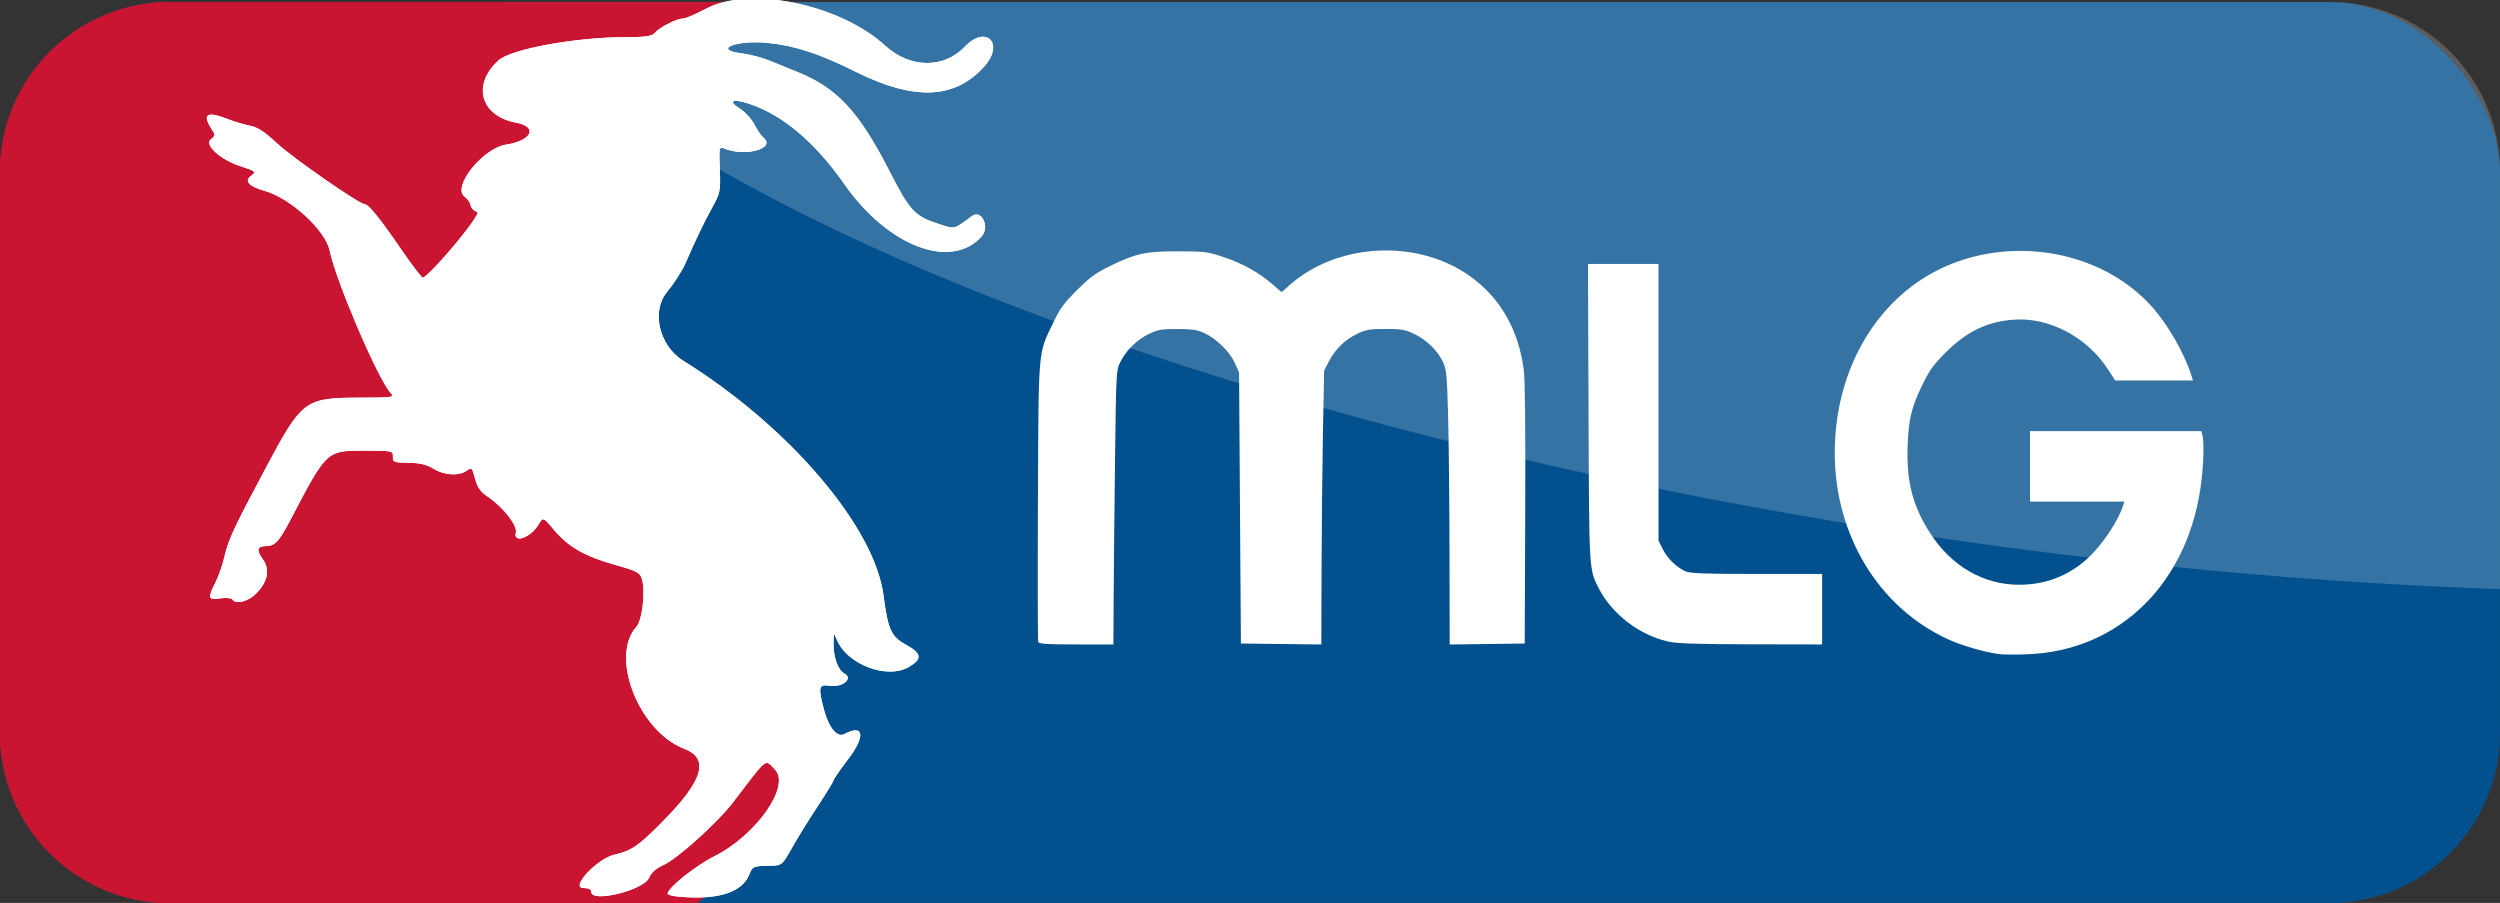
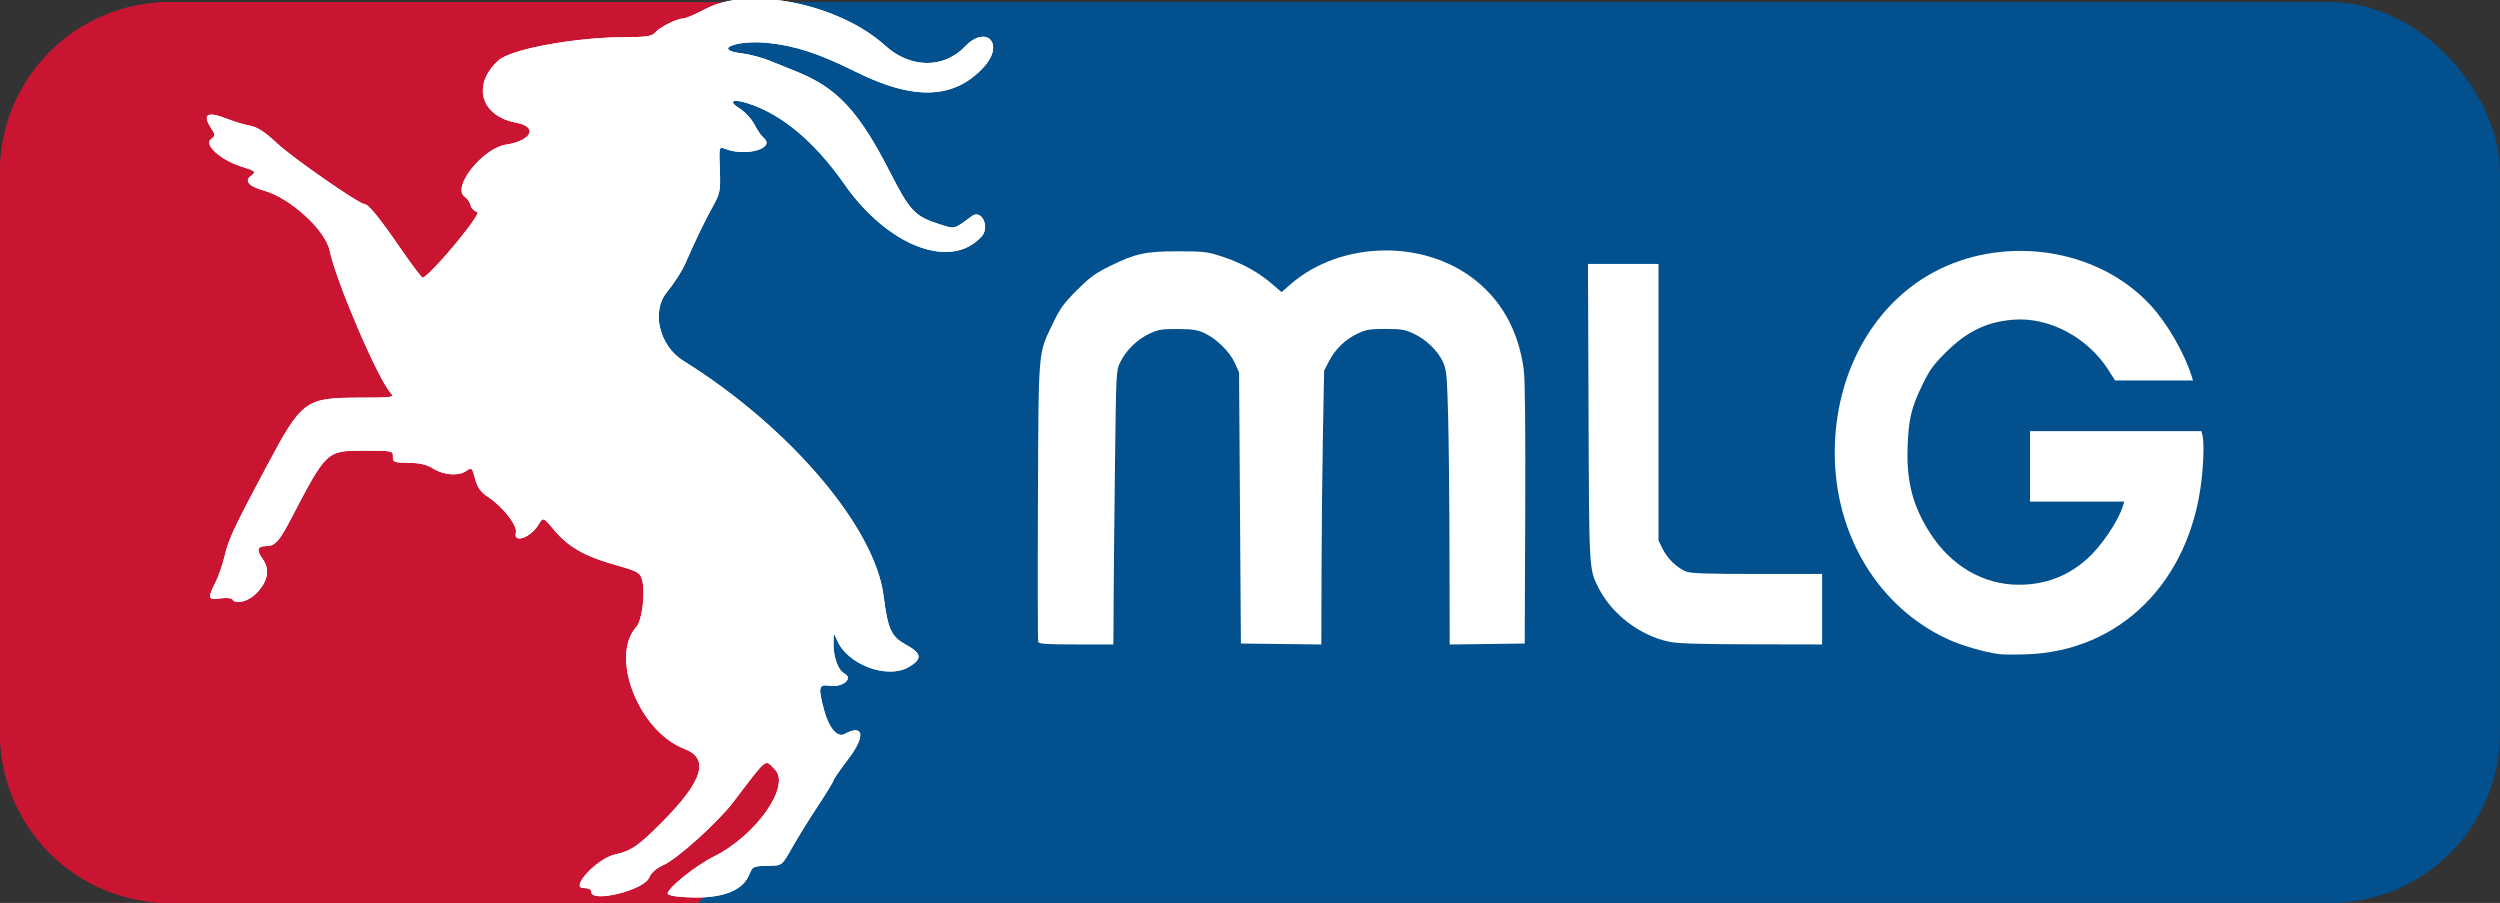
<svg xmlns="http://www.w3.org/2000/svg" width="31.045mm" height="11.213mm" version="1.1" viewBox="0 0 110 39.729">
  <rect x="0" y="0" width="110" height="39.729" fill="#333333" stroke="none" />
  <g transform="translate(-309.64 -169.42)">
    <rect x="309.64" y="169.51" width="110" height="39.643" ry="7.5" fill="#02508d" />
-     <path d="m317.14 169.51c-4.155 0-7.5 3.345-7.5 7.5v24.643c0 4.155 3.345 7.5 7.5 7.5h23.205l0.125-0.143 3.115-2.557 2.037-3.373-2.41-5.445-8.572-12.055 6.34-14.91h3.035l-0.826-1.16h-26.049z" fill="#ca1532" fill-rule="evenodd" />
+     <path d="m317.14 169.51c-4.155 0-7.5 3.345-7.5 7.5v24.643c0 4.155 3.345 7.5 7.5 7.5h23.205l0.125-0.143 3.115-2.557 2.037-3.373-2.41-5.445-8.572-12.055 6.34-14.91l-0.826-1.16h-26.049z" fill="#ca1532" fill-rule="evenodd" />
    <path d="m317.14 169.51c-4.155 0-7.5 3.345-7.5 7.5v24.643c0 4.155 3.345 7.5 7.5 7.5h23.205l0.125-0.143 3.115-2.557 2.037-3.373-2.41-5.445-8.572-12.055 6.34-14.91h3.035l-0.826-1.16h-26.049z" fill="#ca1532" fill-rule="evenodd" />
    <path d="m370.53 180.44c-1.512 0.019-3.016 0.528-4.128 1.507l-0.372 0.327-0.398-0.344c-0.611-0.527-1.314-0.919-2.147-1.197-0.719-0.24-0.821-0.253-1.991-0.256-1.448-3e-3 -1.872 0.088-3.023 0.651-0.627 0.307-0.872 0.486-1.442 1.054-0.58 0.578-0.742 0.8-1.047 1.436-0.678 1.415-0.643 1.006-0.673 7.864-0.015 3.343-9e-3 6.126 0.014 6.185 0.033 0.085 0.381 0.107 1.674 0.107h1.633l0.01-1.929c6e-3 -1.061 0.032-3.773 0.06-6.026 0.05-4.071 0.051-4.099 0.234-4.47 0.256-0.519 0.744-0.997 1.275-1.245 0.395-0.185 0.547-0.211 1.245-0.208 0.645 2e-3 0.867 0.036 1.174 0.176 0.528 0.242 1.12 0.821 1.343 1.315l0.188 0.415 0.04 5.966 0.04 5.966 1.77 0.021 1.77 0.021 9e-3 -3.243c5e-3 -1.784 0.032-4.496 0.061-6.027l0.053-2.784 0.216-0.413c0.282-0.539 0.71-0.952 1.252-1.209 0.381-0.181 0.541-0.208 1.233-0.208 0.694 0 0.853 0.027 1.245 0.211 0.549 0.257 1.061 0.755 1.286 1.249 0.151 0.331 0.174 0.572 0.222 2.319 0.03 1.072 0.058 3.784 0.062 6.027l8e-3 4.079 3.301-0.043 0.023-5.688c0.015-3.761-7e-3 -5.913-0.064-6.353-0.232-1.784-1.051-3.2-2.403-4.149-1.08-0.758-2.419-1.122-3.753-1.105zm28.064 0.019c-1.65-0.012-3.311 0.459-4.679 1.441-2.231 1.601-3.546 4.363-3.546 7.446 0 3.608 1.917 6.776 4.954 8.188 0.61 0.284 1.64 0.585 2.285 0.668 0.153 0.02 0.69 0.023 1.193 7e-3 4.128-0.13 7.21-3.207 7.71-7.697 0.094-0.845 0.109-1.669 0.035-1.945l-0.048-0.179h-3.769-3.769v1.551 1.551h2.074 2.074l-0.055 0.179c-0.213 0.689-0.953 1.782-1.591 2.35-0.845 0.753-1.834 1.128-2.984 1.129-1.56 2e-3 -2.982-0.822-3.91-2.267-0.769-1.197-1.049-2.271-0.993-3.817 0.044-1.222 0.164-1.719 0.666-2.745 0.304-0.623 0.483-0.868 1.014-1.395 0.927-0.92 1.788-1.339 2.951-1.437 1.578-0.133 3.281 0.764 4.207 2.216l0.292 0.457h1.713 1.713l-0.056-0.179c-0.321-1.032-1.08-2.344-1.818-3.141-1.438-1.553-3.542-2.367-5.663-2.382zm-19.083 0.571 0.025 6.523c0.026 6.984 0.021 6.901 0.429 7.714 0.583 1.163 1.81 2.106 3.103 2.387 0.372 0.081 1.301 0.11 3.623 0.115l3.122 6e-3v-1.551-1.551h-2.866c-2.252 0-2.922-0.023-3.128-0.109-0.397-0.166-0.815-0.571-1.02-0.988l-0.184-0.374v-6.085-6.085h-1.551-1.551z" fill="#fff" />
-     <path d="m331.78 169.51a70.714 21.25 8.13 0 0 64.146 23.715 70.714 21.25 8.13 0 0 23.719 2.115v-18.33c0-4.155-3.345-7.5-7.5-7.5h-80.365z" fill="#fff" opacity=".2" />
-     <path d="m317.14 169.51c-4.155 0-7.5 3.345-7.5 7.5v24.643c0 4.155 3.345 7.5 7.5 7.5h23.205l0.125-0.143 3.115-2.557 2.037-3.373-2.41-5.445-8.572-12.055 6.34-14.91h3.035l-0.826-1.16h-26.049z" fill="#ca1532" fill-rule="evenodd" />
    <g transform="matrix(.173 0 0 .175 253.31 125.02)" fill="#fff">
      <g transform="translate(328.2,206.37)" fill="#fff">
        <path d="m170.06 272.79c-1.57-0.14-2.85-0.48-2.85-0.74 0-1.43 7.04-7.01 11.78-9.36 10.79-5.33 19.61-17.78 15.5-21.88-2.64-2.63-1.61-3.43-10.61 8.22-3.95 5.12-14.19 14.23-17.79 15.83-1.8 0.8-3.08 1.92-3.59 3.16-1.31 3.13-14.7 6.4-14.7 3.59 0-0.67-0.66-1-2-1-3.52 0 3.51-7.43 7.92-8.39 4.19-0.9 6.14-2.23 12.15-8.24 10.39-10.39 12.06-15.9 5.58-18.37-11.58-4.4-19.03-23.19-12.17-30.7 1.47-1.61 2.32-8.78 1.41-11.87-0.51-1.75-1.12-2.08-6.89-3.69-7.73-2.16-11.88-4.52-15.5-8.79-2.75-3.26-2.75-3.26-3.95-1.3-2.01 3.3-6.49 4.83-5.74 1.96 0.46-1.72-3.27-6.43-7.06-8.93-1.92-1.27-2.73-2.39-3.32-4.61-0.75-2.77-0.87-2.88-2.15-1.98-1.99 1.38-5.74 1.15-8.43-0.51-1.69-1.04-3.46-1.46-6.36-1.49-3.716-0.05-4.007-0.16-3.958-1.55 0.052-1.47-0.101-1.5-7.404-1.5-9.487 0-9.414-0.07-18.617 17.33-2.912 5.5-3.998 6.66-6.243 6.66-2.223 0-2.499 1.06-0.854 3.27 1.9 2.56 1.358 5.56-1.545 8.54-2.081 2.14-5.314 2.97-6.174 1.58-0.205-0.33-1.578-0.44-3.051-0.24-3.144 0.42-3.281-0.03-1.24-4.01 0.79-1.54 1.841-4.53 2.336-6.65 0.981-4.18 2.347-7.07 10.472-22.15 9.21-17.09 9.927-17.62 23.838-17.65 8.555-0.01 8.921-0.07 7.894-1.2-3.272-3.6-13.937-28.23-15.484-35.76-1.058-5.15-10.024-13.262-16.684-15.093-3.741-1.029-5.057-2.388-3.484-3.599 1.569-1.207 1.555-1.221-2.716-2.609-4.968-1.616-9.073-5.356-7.348-6.695 1.188-0.922 1.198-1.084 0.168-2.65-2.446-3.717-1.163-4.498 4.064-2.472 1.762 0.683 4.361 1.451 5.775 1.708 1.858 0.337 3.769 1.575 6.884 4.461 3.88 3.595 20.849 15.248 22.204 15.248 0.981 0 3.876 3.521 9.188 11.181 2.869 4.14 5.409 7.43 5.639 7.33 2.41-1.06 15.12-16.23 13.86-16.54-0.8-0.2-1.56-0.947-1.7-1.66s-0.82-1.692-1.51-2.174c-3.37-2.35 4.58-12.219 10.56-13.112 6.5-0.971 8.14-4.477 2.57-5.495-9.09-1.662-11.38-9.52-4.55-15.667 3.15-2.841 19.51-5.819 32.08-5.838 5.33-8e-3 6.96-0.233 7.65-1.059 1.13-1.365 5.58-3.616 7.15-3.616 0.67 0 3.31-1.111 5.88-2.468 11.04-5.845 34-1.182 45.59 9.261 6.36 5.728 14.89 5.838 20.27 0.261 5.41-5.609 10.17-0.789 4.93 4.991-7.48 8.238-17.81 8.659-32.67 1.328-9.26-4.571-15.59-6.614-22.55-7.275-7.96-0.758-14.04 1.751-6.41 2.647 1.94 0.229 5.11 1.054 7.04 1.833 1.94 0.78 5.03 2.02 6.89 2.756 10.31 4.098 15.82 9.962 23.73 25.26 5.12 9.897 6.32 11.137 12.76 13.157 3.82 1.2 3.41 1.31 8.08-2.1 2.45-1.782 4.63 2.74 2.47 5.12-7.76 8.55-23.82 2.52-34.89-13.119-7.53-10.635-15.8-17.515-24.38-20.285-4.04-1.303-5.33-0.642-2.33 1.201 1.39 0.857 3.1 2.672 3.8 4.034s1.74 2.868 2.32 3.347c3.2 2.645-4.36 4.84-9.7 2.817-1.63-0.619-1.63-0.619-1.41 5.133 0.21 5.387 0.1 5.985-1.83 9.418-2.09 3.724-4.33 8.324-6.97 14.314-0.8 1.82-2.91 5.05-4.68 7.18-4.01 4.82-1.9 13.48 4.18 17.22 26.95 16.56 48.7 41.78 50.94 59.04 1.1 8.48 1.95 10.32 5.68 12.34 4.1 2.21 4.26 3.63 0.65 5.67-5.44 3.06-15.46-0.65-18.12-6.72-0.9-2.08-0.9-2.08-0.93 0.65-0.04 3.58 1.13 6.79 2.78 7.67 2.3 1.23-0.39 3.49-3.64 3.06-2.95-0.4-3.11 0.23-1.54 6.11 1.18 4.41 3.35 6.99 5.1 6.06 5.02-2.67 5.53 0.44 1.03 6.28-2.07 2.69-3.76 5.11-3.76 5.38s-1.73 3.08-3.84 6.24c-2.12 3.16-5.06 7.85-6.54 10.43-2.68 4.68-2.68 4.69-5.68 4.75-4.44 0.1-4.45 0.1-5.35 2.26-1.87 4.51-8.03 6.4-17.9 5.52z" />
        <path d="m170.06 272.79c-1.57-0.14-2.85-0.48-2.85-0.74 0-1.43 7.04-7.01 11.78-9.36 10.79-5.33 19.61-17.78 15.5-21.88-2.64-2.63-1.61-3.43-10.61 8.22-3.95 5.12-14.19 14.23-17.79 15.83-1.8 0.8-3.08 1.92-3.59 3.16-1.31 3.13-14.7 6.4-14.7 3.59 0-0.67-0.66-1-2-1-3.52 0 3.51-7.43 7.92-8.39 4.19-0.9 6.14-2.23 12.15-8.24 10.39-10.39 12.06-15.9 5.58-18.37-11.58-4.4-19.03-23.19-12.17-30.7 1.47-1.61 2.32-8.78 1.41-11.87-0.51-1.75-1.12-2.08-6.89-3.69-7.73-2.16-11.88-4.52-15.5-8.79-2.75-3.26-2.75-3.26-3.95-1.3-2.01 3.3-6.49 4.83-5.74 1.96 0.46-1.72-3.27-6.43-7.06-8.93-1.92-1.27-2.73-2.39-3.32-4.61-0.75-2.77-0.87-2.88-2.15-1.98-1.99 1.38-5.74 1.15-8.43-0.51-1.69-1.04-3.46-1.46-6.36-1.49-3.716-0.05-4.007-0.16-3.958-1.55 0.052-1.47-0.101-1.5-7.404-1.5-9.487 0-9.414-0.07-18.617 17.33-2.912 5.5-3.998 6.66-6.243 6.66-2.223 0-2.499 1.06-0.854 3.27 1.9 2.56 1.358 5.56-1.545 8.54-2.081 2.14-5.314 2.97-6.174 1.58-0.205-0.33-1.578-0.44-3.051-0.24-3.144 0.42-3.281-0.03-1.24-4.01 0.79-1.54 1.841-4.53 2.336-6.65 0.981-4.18 2.347-7.07 10.472-22.15 9.21-17.09 9.927-17.62 23.838-17.65 8.555-0.01 8.921-0.07 7.894-1.2-3.272-3.6-13.937-28.23-15.484-35.76-1.058-5.15-10.024-13.262-16.684-15.093-3.741-1.029-5.057-2.388-3.484-3.599 1.569-1.207 1.555-1.221-2.716-2.609-4.968-1.616-9.073-5.356-7.347-6.695 1.187-0.922 1.197-1.084 0.167-2.65-2.446-3.717-1.163-4.498 4.064-2.472 1.762 0.683 4.361 1.451 5.775 1.708 1.858 0.337 3.769 1.575 6.884 4.461 3.88 3.595 20.849 15.248 22.204 15.248 0.981 0 3.876 3.521 9.188 11.181 2.869 4.14 5.409 7.43 5.639 7.33 2.41-1.06 15.12-16.23 13.86-16.54-0.8-0.2-1.56-0.947-1.7-1.66s-0.82-1.692-1.51-2.174c-3.37-2.35 4.58-12.219 10.56-13.112 6.5-0.971 8.14-4.477 2.57-5.495-9.09-1.662-11.38-9.52-4.55-15.667 3.15-2.841 19.51-5.819 32.08-5.838 5.33-8e-3 6.96-0.233 7.65-1.059 1.13-1.365 5.58-3.616 7.15-3.616 0.67 0 3.31-1.111 5.88-2.468 11.04-5.845 34-1.182 45.59 9.261 6.36 5.728 14.89 5.838 20.27 0.261 5.41-5.609 10.17-0.789 4.93 4.991-7.48 8.238-17.81 8.659-32.67 1.328-9.26-4.571-15.59-6.614-22.55-7.275-7.96-0.758-14.04 1.751-6.41 2.647 1.94 0.229 5.11 1.054 7.04 1.833 1.94 0.78 5.03 2.02 6.89 2.756 10.31 4.098 15.82 9.962 23.73 25.26 5.12 9.897 6.32 11.137 12.76 13.157 3.82 1.2 3.41 1.31 8.08-2.1 2.45-1.782 4.63 2.74 2.47 5.12-7.76 8.55-23.82 2.52-34.89-13.119-7.53-10.635-15.8-17.515-24.38-20.285-4.04-1.303-5.33-0.642-2.33 1.201 1.39 0.857 3.1 2.672 3.8 4.034s1.74 2.868 2.32 3.347c3.2 2.645-4.36 4.84-9.7 2.817-1.63-0.619-1.63-0.619-1.41 5.133 0.21 5.387 0.1 5.985-1.83 9.418-2.09 3.724-4.33 8.324-6.97 14.314-0.8 1.82-2.91 5.05-4.68 7.18-4.01 4.82-1.9 13.48 4.18 17.22 26.95 16.56 48.7 41.78 50.94 59.04 1.1 8.48 1.95 10.32 5.68 12.34 4.1 2.21 4.26 3.63 0.65 5.67-5.44 3.06-15.46-0.65-18.12-6.72-0.9-2.08-0.9-2.08-0.93 0.65-0.03 3.58 1.13 6.79 2.78 7.67 2.3 1.23-0.39 3.49-3.64 3.06-2.95-0.4-3.11 0.23-1.54 6.11 1.18 4.41 3.35 6.99 5.1 6.06 5.02-2.67 5.53 0.44 1.03 6.28-2.07 2.69-3.76 5.11-3.76 5.38s-1.73 3.08-3.84 6.24c-2.12 3.16-5.06 7.85-6.54 10.43-2.68 4.68-2.68 4.69-5.68 4.75-4.44 0.1-4.45 0.1-5.35 2.26-1.87 4.51-8.03 6.4-17.9 5.52zm11.54-2.7c2.3-1.25 3.69-2.57 4.49-4.26 1.34-2.82 2.88-3.5 6.52-2.89 2.59 0.44 2.59 0.44 5.08-4.11 1.37-2.5 3.68-6.32 5.13-8.48 1.59-2.35 2.51-4.42 2.32-5.16-0.19-0.7 0.12-1.49 0.7-1.81 0.57-0.32 0.88-0.99 0.7-1.5-0.19-0.55 0.53-1.39 1.76-2.06 2.04-1.12 2.04-1.14 0.4-1.2-1.51-0.05-1.45-0.14 0.67-1.05 2.25-0.96 4.64-3.29 4.67-4.55 0.01-0.33-0.53-0.11-1.21 0.5-2.82 2.55-6.59-1.66-8.72-9.73-1.5-5.71-1.86-8.96-0.6-5.51 0.87 2.39 1.71 1 1.82-2.98 0.06-2.34 0.06-2.34 1.35 0.5 0.71 1.55 1.74 2.83 2.29 2.83 1.44 0 1.88-1.06 0.79-1.95-1.13-0.94-2.62-8.95-2.02-10.84 0.24-0.74-0.03-2.29-0.6-3.44-3.39-6.91-3.94-8.59-3.56-10.93 0.23-1.38 0.08-2.79-0.35-3.31-1.02-1.22-0.15-1.91 1.11-0.87 0.63 0.53 1.03 2 1.04 3.93 0.01 1.7 0.48 3.83 1.03 4.75 1.11 1.82 1.09-0.58-0.03-4.67-0.46-1.66-0.46-1.66 1.27 0.21 1.91 2.07 2.12 3.62 0.92 6.91-0.59 1.64-0.61 2.41-0.05 2.96 0.55 0.56 1.11-0.42 2.15-3.75 1.14-3.69 1.23-4.64 0.51-5.25-2.38-2.01-7.63-10.82-6.89-11.56 0.19-0.2 0.89 0.63 1.55 1.83 0.65 1.2 1.97 3.12 2.93 4.25 0.95 1.14 2.05 2.66 2.45 3.38 0.63 1.17 0.77 1.03 1.21-1.31 0.42-2.23 0.17-3.25-1.63-6.65-2.48-4.67-2.66-5.71-0.66-3.95 4.57 4.04 5.38 10.71 2.54 20.92-1.06 3.79-1.19 5.28-0.65 7.28 0.65 2.37 3.37 5.78 3.37 4.2 0-0.4-0.34-0.94-0.76-1.19-0.97-0.6-0.4-10.79 0.71-12.86 1.27-2.37 2.15-0.94 1.04 1.7-3.95 9.43 2.67 19.46 10.3 15.59 3.4-1.73 3.4-1.7-0.08-3.24-4.2-1.85-4.39-2.17-6.44-10.47-0.49-2-0.49-2-1.3 0.27-1.12 3.18-1 5.39 0.47 8.25 1.4 2.75 0.96 3.23-1 1.07-1.94-2.13-1.81-9.76 0.22-12.49 1.38-1.86 1.43-2.2 0.59-4.57-3.61-10.19-15.69-28.83-14.69-22.66 0.22 1.37 0.07 2.49-0.37 2.76-0.45 0.28-0.74-0.07-0.74-0.89 0-3.45-4.65-11.26-4.72-7.93-0.02 1.21-0.36 0.91-1.6-1.46-2.64-5.05-4.35-6.14-3.98-2.55 0.32 3.13 0.17 2.95-2.26-2.95-1.74-4.24-2.7-4.39-2.59-0.42 0.06 2.22-0.2 3.55-0.74 3.74-0.59 0.2-0.72-0.28-0.44-1.67 0.6-2.95-2.04-8.41-5.31-10.99-2.12-1.67-2.59-1.85-2.14-0.82 1.09 2.52 1.19 6.03 0.18 6.86-0.8 0.67-0.95 0.34-0.95-2.04 0.01-4.82-1.7-7.5-6.89-10.81-5.37-3.43-6.07-4.35-8.61-11.28-1.61-4.41-2-4.99-2.75-4.1-0.47 0.57-1.28 1.04-1.79 1.04-0.5 0-0.91 0.07-0.91 0.17 0.1 1.97 2.3 7.73 3.41 8.91 1.73 1.82 1.34 2.9-0.41 1.15-1.43-1.42-2.6-0.2-3.69 3.83-0.37 1.35-1.11 2.82-1.66 3.27-1.34 1.1-1.26 0.31 0.26-2.96 2.38-5.09 2.46-6.64 0.26-5.27-1.86 1.16-1.86 1.16 0.04-0.66 1.31-1.26 1.76-2.18 1.43-2.97-0.26-0.63-0.62-1.66-0.8-2.3-0.19-0.65-0.83-1.18-1.43-1.19-0.92-0.02-0.88-0.19 0.22-1.02 1.12-0.84 1.2-1.2 0.5-2.31-0.93-1.48-0.64-1.63 1.2-0.64 1.47 0.78 7.33-3.18 9.98-6.75 1.53-2.06 1.53-2.06-0.55-1.61-2.84 0.63-2.6 0.17 0.8-1.58 2.23-1.14 5.55-5.4 4.22-5.4-0.08 0-1.75 0.77-3.69 1.7-1.95 0.94-4 1.61-4.56 1.5s1.07-1.22 3.62-2.48c4.76-2.34 5.46-3.13 9.9-11.284 4.3-7.882 1.48-17.082-7.03-22.887-1.36-0.934-1.44-1.138-0.45-1.167 1.84-0.053 4.57 1.586 7.16 4.299 4.11 4.289 16.9 7.992 13.24 3.83-0.57-0.641-1.53-2.154-2.15-3.361-1.38-2.711-4.68-4.797-7.6-4.8-2.66-3e-3 -6.58-1.907-8.79-4.27-2.03-2.16-1.27-2.249 6.04-0.715 3.69 0.772 4.97 0.826 5.34 0.227 0.9-1.454-0.13-2.443-3.28-3.15-3.13-0.702-3.13-0.702 0.38-0.495 1.93 0.114 3.51-0.064 3.51-0.395 0-0.887-4.3-2.524-6.83-2.6-2.03-0.062-2.07-0.104-0.53-0.54 4.16-1.177 9.73 1.107 9.07 3.722-0.45 1.79 0.18 4.881 1 4.881 0.31 0 0.67-1.274 0.8-2.832 0.24-2.832 0.24-2.832 0.8 0.029 0.77 3.954 4.39 6.186 4.39 2.709 0-2.552 0.48-2.211 1.71 1.211 0.58 1.625 0.94 2.066 0.99 1.216 0.07-1.33 0.08-1.33 0.6-5e-3 0.47 1.212 0.61 1.139 1.64-0.833 0.62-1.189 1.41-2.161 1.77-2.161 0.97 0 0.81 0.576-0.73 2.729-1.63 2.286-1.22 2.447 1.45 0.558 2.21-1.566 2.64-0.791 0.59 1.057-1.34 1.208-1.31 1.255 3.18 5.367 2.49 2.282 6.49 6.79 8.88 10.019 12.65 17.081 28.07 23.841 33.71 14.791 1.12-1.8-0.01-2.15-1.98-0.61-6.4 5.02-15.65-0.7-22.34-13.821-8.59-16.834-20.48-26.293-35.03-27.871-1.91-0.206-4.14-0.789-4.95-1.295-1.6-0.99-7.71-1.169-9.9-0.29-0.73 0.296-1.64 0.307-2.01 0.025-0.36-0.282-1.27-0.645-2-0.808-0.81-0.177 0.33-0.66 2.84-1.205 3.24-0.705 4.18-1.178 4.18-2.108 0-1.517 0.5-1.503 3.12 0.087 1.16 0.706 2.29 1.104 2.51 0.887 0.99-0.986 0.21-2.188-1.78-2.761-2.17-0.626-2.17-0.626 0.19-0.686 1.3-0.033 3.06 0.43 3.92 1.029 1.49 1.042 1.54 1.03 1.12-0.277-0.24-0.751-0.15-1.539 0.2-1.751 0.77-0.477 1.58 1.441 1.05 2.499-0.21 0.425 0.09 0.191 0.67-0.521 0.58-0.711 1.05-1.536 1.05-1.833 0-1.304 1.34-0.385 1.4 0.961 0.07 1.438 0.09 1.432 0.61-0.167 0.29-0.916 0.57-1.216 0.61-0.666 0.07 0.888 0.15 0.888 0.73 0 0.52-0.801 0.65-0.687 0.65 0.573 0.01 1.574 0.01 1.574 1.33 0 1.32-1.573 1.32-1.573 1.38 0.093 0.07 1.666 0.07 1.666 0.8 0.167 0.89-1.851 1.87-1.927 2.33-0.183 0.33 1.276 0.38 1.271 1.59-0.167 1.24-1.483 1.24-1.483 1.34 0.85 0.06 1.439 0.22 1.822 0.42 0.999 0.51-2.1 1.53-2.809 1.53-1.061 0 1.093 0.29 1.426 1.01 1.154 0.69-0.266 1.02 0.069 1.08 1.095 0.06 1.127 0.15 1.202 0.38 0.312 0.38-1.425 1.55-1.551 1.55-0.167 0 0.969 1.09 1.315 3.51 1.113 0.65-0.053 1.17 0.19 1.17 0.54 0 0.351 0.42 0.477 0.94 0.28 0.59-0.227 0.9 0.056 0.84 0.768-0.21 2.26 12.06 7.763 19.3 8.663 5.97 0.742 17.07-5.162 17.07-9.077 0-2.293-1.47-2.1-4.25 0.557-6.24 5.982-11.7 5.991-21.85 0.039-16-9.37-21.6-11.637-30.42-12.294-8.08-0.603-14.29 1.708-20.65 7.683-2.55 2.395-2.55 2.395-10.04 2.211-15.1-0.371-35.31 3.05-33.17 5.616 0.98 1.168-0.37 2.898-2.25 2.898-1.12 0-1.2-0.168-0.51-0.999 0.56-0.666 0.59-1 0.1-1-0.64 0-2.78 3.301-2.78 4.281 0 0.807 3.93 2.225 7.18 2.59 2.05 0.231 4.33 1.008 5.52 1.884 3.36 2.471 2.18 3.725-1.22 1.309-0.98-0.696-3.59-1.482-5.79-1.748-2.21-0.266-4.42-0.807-4.91-1.202-0.72-0.57-0.86-0.381-0.67 0.915 0.46 3.276 15.22 6.515 18.25 4.007 0.57-0.469 1.36-0.59 1.86-0.281 0.48 0.297 1.42 0.449 2.11 0.337 1.21-0.199 1.21-0.162 0 1.444-0.83 1.102-1.41 1.396-1.74 0.887-0.29-0.457-0.49-0.191-0.5 0.664 0 0.785-0.61 2.134-1.35 2.999-1.42 1.667-1.27-0.045 0.16-1.896 0.96-1.228-0.02-2.195-2.2-2.195-1.74 0-1.97 0.235-1.97 1.962 0 1.17-0.69 2.717-1.71 3.832-1.7 1.87-1.7 1.87-0.33-0.936 0.75-1.543 1.37-3.25 1.37-3.792 0-1.728-1.32-1.873-1.95-0.214-0.9 2.341-4.28 4.911-7.18 5.453-1.4 0.261-3.33 0.883-4.3 1.383-2.1 1.083-6.91 8.736-5.88 9.368 0.63 0.386 6.49-5.432 6.56-6.512 0.1-1.459 3.38-3.286 3.38-1.88 0 0.366-0.45 0.666-1 0.666-0.56 0-1.01 0.435-1.01 0.967 0 0.531-0.4 1.206-0.9 1.499-0.49 0.293-1.45 1.433-2.13 2.532-0.68 1.1-1.83 2.679-2.57 3.508-0.91 1.025-1.12 1.726-0.66 2.188 1.02 1.017 2.5 0.184 3.92-2.207 1.42-2.398 4.96-5.823 6-5.818 0.38 2e-3 -0.14 0.677-1.15 1.5-1.83 1.487-4.78 6.453-4.18 7.048 0.63 0.631 5.85-3.552 6.47-5.191 0.35-0.932 1.86-2.863 3.35-4.291s3.43-4.127 4.3-5.998c0.99-2.104 1.59-2.868 1.6-2.004 0.01 2.039-1.84 5.393-4.34 7.888-2.21 2.196-4.01 4.944-3.54 5.407 0.73 0.733 3.2-0.675 3.2-1.826 0-0.77 2.47-3.699 6.02-7.13 5.97-5.772 7.12-7.288 4.86-6.438-1.12 0.42-1.12 0.385 0-0.738 1.11-1.125 1.22-1.126 2.34-3e-3 1.11 1.122 0.85 1.476-5.69 7.641-3.77 3.555-6.86 6.839-6.86 7.298 0 1.995 1.95 0.756 13.61-8.664 1.37-1.105 1.39-1.213 0.26-2.084-1.13-0.874-1.13-0.934 0.08-1.248s2.91 1.207 5.78 5.165c1.91 2.621 0.97-0.151-1.34-3.971-1.29-2.141-2.17-4.072-1.95-4.292 0.58-0.578 2.14 1.674 4.46 6.43 1.11 2.291 2.27 4.165 2.57 4.165 1.32 0 1.21-1.503-0.32-4.673-0.92-1.886-1.3-3.293-0.86-3.15 0.44 0.142 1.55 1.793 2.47 3.669 1.42 2.901 3.62 4.769 4.54 3.856 0.44-0.438-1.97-4.654-3.74-6.533-1.08-1.154-1.38-1.833-0.81-1.833 0.51 0 1.74 0.975 2.75 2.166 1.44 1.703 2.01 1.994 2.66 1.361 0.66-0.639 0.64-1.037-0.11-1.941-0.81-0.978-0.81-1.092 0.02-0.821 1.95 0.642 2.41 2.401 1.03 3.922-1.23 1.357-1.24 1.476-0.13 2.286 2.22 1.617 0.69 2.824-4.07 3.218-5.18 0.429-6.8-0.288-8.97-3.951-0.91-1.536-1.61-2.102-2.05-1.666-0.77 0.776 1.85 5.413 3.08 5.44 0.43 0.01-0.69 0.769-2.49 1.688-1.79 0.92-3.44 1.5-3.65 1.29s0.28-0.555 1.1-0.767c1.75-0.456 1.98-2.205 0.3-2.281-0.7-0.031-0.83-0.188-0.33-0.388 0.46-0.185 0.83-1.072 0.83-1.971 0-1.996-1.5-1.403-5.52 2.175-2.51 2.236-2.51 2.236-0.34 2.343 2.18 0.107 2.18 0.107-0.16 0.428-2.22 0.304-2.25 0.348-0.67 0.826 1.38 0.417 1.15 0.526-1.34 0.619-2.33 0.088-2.71 0.243-1.67 0.686 1.07 0.457 0.8 0.595-1.34 0.684-1.47 0.061-4.18 0.52-6.02 1.02-3.66 0.994-2.45 0.99 5.69-0.018 3.01-0.374 3.01-0.374 0.43 0.625-1.42 0.549-4.58 1.212-7.03 1.475-6.11 0.655-2.19 1.417 8.13 1.587 3.98 0.06 7.12 0.23 6.98 0.37-1.1 1.09-7.36 1.31-13.67 0.49-7.41-0.96-15.99 0.04-9.57 1.11 2.3 0.38 2.28 0.4-1.13 0.91-2.87 0.43-3.79 0.93-5.22 2.8-1.99 2.6-1.96 2.65 0.87 1.24 1.15-0.57 4.28-1.16 6.96-1.3 4.14-0.22 4.42-0.18 1.87 0.31-6.88 1.3-15.16 4.7-16.42 6.73-0.49 0.79 0.54 0.82 1.39 0.05 0.95-0.86 5.14-1.54 4.65-0.75-0.22 0.37-0.78 0.66-1.24 0.66-1.91 0-7.56 3.44-8.64 5.25-1.8 3.05-1.38 3.61 1.34 1.77 4.01-2.71 4.67-1.94 0.81 0.95-2.41 1.8-3.8 3.42-4.39 5.14-1.06 3.06-0.72 3.54 1.25 1.75 2.09-1.89 4.15-2.87 5.98-2.83 1.23 0.02 0.93 0.35-1.46 1.6-4.37 2.27-7.89 5.93-8.42 8.75-0.66 3.52 0.6 4.17 2.02 1.04 1.39-3.07 7.07-8.94 7.07-7.31 0 0.59-0.74 1.55-1.64 2.13-2.31 1.51-6.65 10.76-5.76 12.27 0.59 1.02 0.67 1.03 0.69 0.06 0.01-0.59 0.47-1.46 1.02-1.91 0.55-0.46 1-1.36 1-2.01 0-1.21 2.62-4.84 2.66-3.68 0.04 1.34-2.26 6.74-3.44 8.06-1.56 1.76-1.55 2.29 0.08 2.29 0.94 0 1.81-1.07 3.08-3.83 0.98-2.11 2.5-4.37 3.38-5.03 1.92-1.43 2.13-1 0.32 0.67-2.72 2.53-2.57 5.11 0.21 3.48 1.53-0.9 2.28-1.09 2.02-0.52-0.64 1.45-7.19 6.31-9.17 6.8-1.17 0.3-2.13 1.21-2.73 2.61-0.5 1.18-1.75 2.9-2.774 3.82-1.826 1.64-1.822 1.62 0.244-1.27 3.1-4.32 2.69-6.52-0.569-3.06-0.865 0.91-1.873 1.66-2.241 1.66s0.038-0.75 0.902-1.66c1.928-2.05 1.015-2.22-1.125-0.22-1.679 1.57-2.943 1.22-1.565-0.43 1.15-1.38-0.55-1.41-2.368-0.04-1.7 1.28-2.694 1.29-1.634 0.02 1.069-1.28-8.067-1.44-12.187-0.21-5.445 1.62-21.261 28.38-23.866 40.38-0.34 1.56-1.124 3.61-1.743 4.55-0.619 0.95-0.959 1.88-0.755 2.08 0.765 0.77 3.289-1.62 4.008-3.79 0.851-2.57 2.421-3.51 2.421-1.45 0 0.74-0.302 1.53-0.67 1.76-0.836 0.52-0.889 4.33-0.059 4.33 0.944 0 4.028-3.91 4.473-5.68 0.594-2.35-0.249-3.18-2.826-2.76-2.656 0.43-2.942 0-0.597-0.88 1.013-0.39 1.522-0.99 1.304-1.56-0.496-1.28 2.868-8.64 3.715-8.12 0.462 0.28 0.467 0.83 0.015 1.67-1.064 1.98-0.826 3.25 0.543 2.9 0.677-0.18 2.304-2.44 3.674-5.11 5.604-10.9 16.152-25.4 15.004-20.61-0.553 2.31 2.412 1.99 4.64-0.5 0.984-1.1 2.093-2 2.464-2 0.372 0-0.036 0.75-0.905 1.67-2.871 3.05-0.571 3.25 2.556 0.22 3.325-3.21 4.377-3.14 1.468 0.11-2.267 2.53-2.208 3.52 0.082 1.4 1.726-1.6 3.179-1.9 1.926-0.4-0.708 0.85-0.54 1 1.125 1 2.346 0 5.66-3.13 7.2-6.79 0.96-2.3 2.39-3.95 2.38-2.75-0.02 2.46-1.96 6.21-4.87 9.41-2.786 3.06-3.213 3.83-2.243 4.02 3.533 0.67 7.073-3.07 8.083-8.56 0.98-5.3 3.34-9.2 3.79-6.28 0.22 1.44 0.62 3.22 0.89 3.95 0.44 1.2 0.35 1.18-0.86-0.18-1.34-1.51-1.34-1.51-2.14 2.33-0.44 2.12-1.4 4.69-2.13 5.72-2.21 3.11-0.87 2.73 2.06-0.58 1.5-1.7 3.31-4.63 4.01-6.5 1.58-4.22 3.21-5.18 1.74-1.02-1.19 3.37-2.5 5.53-4.86 8.06-0.94 1.01-1.4 1.83-1.02 1.83 1.07 0 5.87-3.64 7.48-5.67 1.18-1.5 1.5-1.63 1.84-0.75 0.61 1.57-4.77 6.02-9.03 7.48-2.39 0.81-2.39 0.81 0.07 1.98 3.94 1.87 7.71-0.67 12.92-8.7 1.06-1.65 1.33-1.79 1.54-0.8 0.13 0.66-0.49 2.16-1.39 3.33-2.71 3.55-3.42 6.37-2.38 9.41 1.1 3.23 2.39 3.79 2.88 1.27 1.37-6.95 1.79-7.94 4.22-10.03 3.44-2.98 4.31-2.74 1.28 0.36-2.3 2.34-3.85 5.67-3.78 8.12 0.01 0.55 0.53 0.1 1.14-1 0.93-1.68 1.15-1.8 1.37-0.75 0.15 0.69-0.36 2.1-1.14 3.14-1.9 2.56-1.81 3.04 1.28 6.69 1.47 1.74 2.68 3.67 2.68 4.29 0 0.92 0.17 0.98 1 0.29 1.39-1.15 1.29-1.61-1.06-4.83-1.76-2.42-2-3.22-1.65-5.5 0.23-1.46 0.48-3.71 0.58-4.99 0.25-3.48 2.92-8.74 5.52-10.88 2.65-2.17 2.94-3.15 0.79-2.63-0.83 0.2 0.19-0.77 2.26-2.15 3.69-2.47 5.94-5.61 5.94-8.32 0-1.86 1.12-2.24 1.57-0.52 0.23 0.87-0.13 2.36-0.9 3.65-1.45 2.44-0.61 2.92 1.77 1.01 1.77-1.43 3.51-4.8 4.5-8.73 0.42-1.64 1.18-3.13 1.7-3.3 0.7-0.22 0.8 0.02 0.42 0.95-0.29 0.69-0.74 2.31-1 3.59-1.2 5.87-3.5 8.35-9.93 10.71-1.23 0.45-2.64 1.65-3.19 2.7-0.54 1.05-2.07 2.97-3.38 4.29-2.39 2.37-2.72 4.18-0.38 2.07 1.66-1.5 2.33-1.4 1.46 0.23-0.4 0.73-1.16 1.33-1.71 1.33-1.31 0-3.64 3.88-3.64 6.06 0 0.96-0.34 2.69-0.75 3.86-0.84 2.41-0.01 5.18 2.14 7.13 1.48 1.33 1.74 0.55 0.33-1-0.52-0.58-1.15-1.96-1.38-3.06-0.39-1.78-0.34-1.87 0.5-0.86 0.88 1.07 1 1.07 2.13 0 1.14-1.08 1.16-1.06 0.43 0.36-0.59 1.15-0.58 1.86 0.04 3 0.79 1.47 0.82 1.46 1.4-0.74 0.49-1.88 0.31-2.66-1.13-4.82-1.96-2.95-2.16-5.12-0.66-6.97 1-1.24 1.03-1.21 0.64 0.59-0.56 2.62 0.28 5.4 1.04 3.45 0.29-0.74 0.55-2.09 0.59-3 0.08-1.85 1.78-4.48 2.46-3.8 0.24 0.24 0.11 0.83-0.29 1.31-1.49 1.78-2.26 7.25-1.35 9.44 0.86 2.04 0.86 2.04 1.27 0.04 0.41-1.99 0.41-1.99 1.11-0.33 0.59 1.4 0.45 1.94-0.9 3.37-2.07 2.2-1.99 3.13 0.52 5.96 1.24 1.4 1.86 1.8 1.55 1-1.2-3.1-1.15-5.29 0.21-7.94 0.76-1.5 2.04-4.16 2.84-5.92 0.81-1.76 1.61-3.06 1.79-2.88s-0.18 1.32-0.79 2.54c-4.06 7.99-4.28 14.9-0.59 17.96 0.98 0.8 1.03 0.72 0.49-0.76-1.41-3.93 0.5-15.33 2.57-15.33 0.72 0 0.65 0.48-0.4 2.53-2.43 4.76-1.81 12.15 1.27 15.21 2.04 2.04 3.71 2.12 1.85 0.09-2.49-2.73-2.99-4.3-2.24-7.01 0.38-1.37 0.7-3.29 0.7-4.28s0.33-1.99 0.72-2.23c1.07-0.66 1.66 0.26 0.75 1.17-2.26 2.25-0.42 10.14 3.14 13.47 2.35 2.21 2.59 1.94 0.98-1.15-1.51-2.89-1.54-9.46-0.06-12.47 1.26-2.55 1.28-1.25 0.11 5.56-0.45 2.63 0.06 4.16 2.72 8.11 0.74 1.1 1.64 2.2 2 2.46 1.14 0.82 1.27-0.08 0.18-1.29-2.24-2.5-3.26-13.39-1.39-14.92 1.01-0.83 1.07-0.73 0.64 1-1.21 4.81 2.33 16.41 5 16.41 0.73 0-0.52-3.33-1.76-4.69-1.2-1.32-2.02-8.1-1.16-9.62 0.49-0.88 0.75-0.17 1.08 3.01 0.24 2.29 0.76 4.56 1.16 5.03 0.39 0.47 1.28 2.31 1.97 4.07 1.85 4.71 1.58 1.99-0.37-3.73-1.77-5.2-1.7-10.27 0.07-5.4 0.47 1.28 0.88 2.97 0.9 3.76 0.03 0.78 0.5 2.28 1.05 3.33s1.01 2.72 1.01 3.72c0 1.12 0.51 2.08 1.34 2.52 1.63 0.87 1.63 1.1-0.02-3.24-1.38-3.61-3.34-11.91-3.3-13.96 0.03-2.03 1.98 1.23 1.98 3.32 0 1.65 0.96 4.79 2.7 8.88 0.31 0.74 0.76 2.28 0.98 3.45 0.38 1.88 2.04 3.41 2.84 2.61 0.49-0.48-1.5-6.46-4.27-12.82-1.34-3.08-1.15-6.47 0.43-7.9 1.49-1.34 1.73-0.58 0.59 1.9-0.7 1.53 0.82 6.78 4.07 14.1 0.33 0.73 0.71 1.75 0.85 2.27 0.72 2.7 3.52-4.36 3.47-8.77-0.06-5.17-0.02-5.22 1.45-2.39 2.16 4.16-1.45 14.19-6.64 18.46-1.76 1.45-1.3 2.24 0.58 1.01 2.68-1.74 2.62-0.64-0.07 1.41-2.48 1.88-4.3 5.15-4.3 7.73 0 1.26 0.14 1.33 1.17 0.53 1.12-0.86 1.12-0.84 0 0.47-1.37 1.6-1.45 3.8-0.25 6.6 0.86 2 0.86 2 1.33-0.9 0.42-2.62 3.54-7.89 4.25-7.18 0.16 0.16-0.49 1.51-1.43 3-1.8 2.84-2.45 8.89-1.06 9.74 0.39 0.24 0.67-0.33 0.67-1.32 0-1.79 1.87-6.04 2.41-5.49 0.17 0.16 0 1.11-0.38 2.1-2.38 6.24 1.16 12.16 9.78 16.31 11.79 5.69 14.43 11.68 8.44 19.18-4.43 5.54-9.79 10.81-11.76 11.56-4.9 1.86-6.52 2.8-9.59 5.62-4.08 3.74-2.23 4.27 2.22 0.64 3.82-3.12 5.2-2.63 1.63 0.58-3.55 3.19-1.11 3.55 4.28 0.62zm16.83-33.26c-0.25-0.25 0.53-0.91 1.73-1.46 2.19-1.01 2.19-1.01 0.08-1.25-3.42-0.39-6.16-4.82-6.23-10.08-0.02-1.94-0.17-2.13-1.05-1.4-0.85 0.71-1.31 0.58-2.73-0.75-1.78-1.66-1.83-2.84-0.29-6.85 1.04-2.74 1.41-1.89 0.64 1.51-0.47 2.09-0.43 3.16 0.14 3.84 1.33 1.6 2.26 0.6 2.26-2.42 0-1.59 0.32-2.99 0.72-3.13 0.41-0.14 0.72 0.68 0.74 1.94 0.06 8.54 3.04 15.84 6.45 15.84 1.35 0 1.35 0-0.02-1.5-2.83-3.09-3.26-4.76-4.01-15.49-0.18-2.57-0.64-5.05-1.03-5.52-0.92-1.1-0.05-1.96 0.96-0.94 0.43 0.42 0.95 2.95 1.16 5.62 0.43 5.52 1.32 6.2 2.39 1.85 0.42-1.73 0.93-2.66 1.21-2.21 0.52 0.84-0.23 4.55-1.6 7.93-0.74 1.83-0.65 2.44 0.78 5.33 1.5 3.02 1.63 3.13 1.82 1.47 0.12-0.99-0.11-2.4-0.49-3.12-0.75-1.39-0.29-3.64 0.63-3.08 0.29 0.19 0.75 1.91 1.01 3.83 0.26 1.93 0.78 4.08 1.15 4.79 1.12 2.12-4.75 6.92-6.42 5.25zm-5.02-4.17c0.29-0.86 1.21-1.02 1.29-0.22 0.03 0.27-0.31 0.6-0.75 0.75s-0.69-0.09-0.54-0.53zm-3.07-1.32c-0.86-0.95-1.72-1.21-3.06-0.95-2.84 0.57-4.68-1.62-4.68-5.56 0-3.4-1.05-3.31-1.49 0.13-0.25 2-0.25 2-0.77 0-0.28-1.1-0.82-2.62-1.18-3.38-0.37-0.77-0.56-2.41-0.43-3.67 0.24-2.28 0.24-2.28 1.09 0.6 0.73 2.47 1 2.76 1.87 2.04 1.36-1.12 2.23 0.23 2.24 3.5 0.01 2.68 2.01 5.74 3.25 4.97 1.08-0.66 0.97-3.1-0.26-6.05-0.58-1.36-0.94-3.12-0.82-3.91 0.26-1.69 3.18 5.35 3.22 7.76 0.02 1.81 1.69 4.16 2.28 3.21 0.23-0.37 0.21-1.49-0.04-2.47-0.32-1.27-0.23-1.66 0.32-1.33 0.87 0.54 1.01 4.31 0.2 5.58-0.41 0.65-0.82 0.54-1.74-0.47zm13.03-18.25c-0.01-1.04 0.28-2.45 0.66-3.14 0.48-0.9 0.39-2.08-0.33-4.12-0.55-1.57-1-3.35-1.01-3.95 0-0.59-0.48-1.47-1.05-1.94-1.13-0.94-2.97-4.9-2.97-6.38 0-1.67 1.16-0.96 2.03 1.24 0.48 1.19 1.22 2.62 1.65 3.17 3.26 4.14 4.33 12.67 1.98 15.76-0.87 1.15-0.94 1.11-0.96-0.64zm-2.7-2.1c0-1.27-0.61-3.86-1.36-5.75-1.44-3.64-1.33-4.67 0.34-3.29 1.44 1.19 3.06 7.05 2.59 9.39-0.54 2.69-1.57 2.46-1.57-0.35zm-9.59-2.46c0.68-1.17 1.9-2.2 2.76-2.33 1.37-0.21 1.3-0.01-0.82 2.1-2.9 2.89-3.55 2.97-1.94 0.23zm-18.54-2.45c0.44-0.86 0.99-1.38 1.21-1.16 0.23 0.23-0.13 0.93-0.8 1.56-1.16 1.1-1.17 1.08-0.41-0.4zm22.12-2.24c0.01-0.85 0.3-1.99 0.66-2.54 0.49-0.76 0.65-0.49 0.66 1.13 0 1.17-0.29 2.31-0.66 2.54s-0.67-0.27-0.66-1.13zm-20.09-0.1c0-0.61 0.52-1.1 1.17-1.1 0.67 0.01 0.89 0.23 0.51 0.51-0.37 0.27-0.9 0.77-1.17 1.1-0.28 0.33-0.51 0.11-0.51-0.51zm9.37-10.08c0-0.17 0.61-1.83 1.34-3.69 0.74-1.86 1.34-4.27 1.34-5.35 0-2.02 0.92-2.68 1.53-1.11 0.66 1.71-2.39 10.46-3.65 10.46-0.3 0-0.56-0.14-0.56-0.31zm-2.67-3.57c0-0.39 0.25-0.87 0.57-1.06s0.75-1.79 0.96-3.54c0.54-4.46 2.21-8.29 2.87-6.59 0.27 0.69 0.14 1.81-0.28 2.49-0.43 0.68-0.78 1.97-0.78 2.87s-0.3 1.82-0.67 2.05c-0.37 0.22-0.67 0.95-0.67 1.62s-0.45 1.58-1 2.04c-0.63 0.52-1 0.57-1 0.12zm-6.69-4.77c-0.46-1.09-0.65-2.44-0.44-3 0.74-1.91 1.44-1.01 1.55 1.99 0.14 3.53-0.01 3.66-1.11 1.01zm14.44-7.11c-0.57-1.47-0.1-1.82 0.88-0.64 0.48 0.57 0.54 1.11 0.17 1.34-0.35 0.22-0.82-0.1-1.05-0.7zm2.28-0.16c0-0.36 0.31-0.85 0.67-1.07 0.37-0.23 0.67-0.12 0.67 0.25s-0.3 0.85-0.67 1.08c-0.36 0.23-0.67 0.11-0.67-0.26zm-28.38-7.46c-2.43-2.88-2.4-7.32 0.09-11.14 2.47-3.8 3.3-3.55 1.21 0.36-1.7 3.17-2.02 5.21-1.27 7.99 0.34 1.29 0.61 1.06 2.07-1.87 2.08-4.16 2.7-3.82 1.21 0.66-0.62 1.85-0.93 3.97-0.7 4.71 0.64 1.98-0.63 1.64-2.61-0.71zm-23.82-4.53c0-0.73 0.31-1.52 0.67-1.75 0.37-0.22 0.67 0.19 0.67 0.92 0 0.74-0.3 1.52-0.67 1.75-0.36 0.23-0.67-0.19-0.67-0.92zm-17.28-3.08c0.88-2.21 2.19-4.33 2.67-4.33 0.82 0 0.74 0.17-1.19 2.7-0.96 1.26-1.63 2-1.48 1.63zm34.38-5.83c0.25-0.83 1.35-2.33 2.43-3.33 2.2-2.05 3.31-2.47 1.76-0.67-0.55 0.64-1.19 1.69-1.42 2.33s-0.73 1.17-1.11 1.17-0.69 0.45-0.69 1-0.32 1-0.71 1c-0.43 0-0.53-0.6-0.26-1.5zm-63.941-3.13c0-0.34 0.298-0.81 0.662-1.03 0.379-0.23 0.492 0.03 0.263 0.63-0.445 1.15-0.925 1.36-0.925 0.4zm61.031-0.09c0.37-1.11 5.49-7.21 6.08-7.24 0.81-0.05-0.83 2.67-2.96 4.94-1.05 1.11-1.91 2.25-1.91 2.52 0 0.28-0.33 0.5-0.73 0.5s-0.61-0.32-0.48-0.72zm-34.26-0.61c0-0.37 0.27-0.67 0.61-0.67s0.92-0.82 1.29-1.83c0.67-1.83 0.67-1.83 0.72-0.14 0.05 1.65-0.99 3.3-2.09 3.3-0.29 0-0.53-0.3-0.53-0.66zm56.2-3.71c-0.36-0.94-0.66-2.01-0.66-2.37 0-0.37-0.95-1.53-2.12-2.59-1.98-1.81-2.01-1.9-0.5-1.54 2.29 0.56 3.75 1.99 4.17 4.08 0.2 0.99 0.57 2.32 0.82 2.96 0.27 0.69 0.14 1.17-0.3 1.17-0.42 0-1.05-0.77-1.41-1.71zm-20.73-1.25c0-0.17 0.75-1.11 1.67-2.1s1.68-2.28 1.68-2.87c0.02-1.37 1.14-3.15 1.66-2.63 0.62 0.62-2.34 6.24-3.75 7.12-0.7 0.43-1.26 0.65-1.26 0.48zm-31.1-3.67c-0.45-0.72 4.81-6.44 5.39-5.86 0.2 0.19-0.56 1.3-1.69 2.45s-2.05 2.36-2.05 2.69c0 0.93-1.19 1.45-1.65 0.72zm-3.03-1.81c0-2.16 4.18-6.91 6.02-6.83 0.8 0.04 0.81 0.12 0.08 0.41-2.23 0.88-4.95 4.95-4.35 6.5 0.26 0.66 0.02 1.03-0.68 1.03-0.59 0-1.07-0.5-1.07-1.11zm-2.87-2.89c-0.22-0.84-0.02-1.33 0.54-1.33 0.49 0 1.37-0.48 1.94-1.05 0.96-0.95 1.06-0.95 1.06 0 0 0.57-0.46 1.05-1.01 1.05-0.56 0-1 0.59-1 1.33 0 0.73-0.27 1.33-0.59 1.33-0.33 0-0.75-0.6-0.94-1.33zm4.54-4c0.23-0.37 0.55-0.67 0.71-0.67s0.29 0.3 0.29 0.67-0.32 0.67-0.71 0.67c-0.38 0-0.52-0.3-0.29-0.67zm-11.3-2.3c0.22-0.57 0.93-1.03 1.59-1.03 0.65 0 1.56-0.45 2.01-1 0.91-1.09 3.01-1.41 2.36-0.35-0.22 0.35-1.52 1.15-2.89 1.77-1.36 0.63-2.7 1.25-2.97 1.39s-0.32-0.21-0.1-0.78zm9.96-7.54c0.37-0.36 1.72-0.84 2.99-1.08 1.41-0.26 2.07-0.2 1.67 0.17-0.35 0.34-1.7 0.83-2.99 1.09-1.52 0.3-2.1 0.24-1.67-0.18zm9.58-1.94c0.48-0.2 1.06-0.17 1.28 0.05s-0.17 0.38-0.88 0.35c-0.78-0.03-0.93-0.19-0.4-0.4zm-13.26-3.73c0-0.55 0.45-1.18 1-1.39 0.56-0.21 1.01-0.13 1.01 0.18s-0.45 0.94-1.01 1.39c-0.81 0.68-1 0.64-1-0.18zm7.52-4.2c0.15-0.14 1.41-0.41 2.81-0.58 1.39-0.18 3.11-0.51 3.82-0.73 1.35-0.43 5.58 0.26 5.02 0.82-0.18 0.18-2.93 0.42-6.12 0.54-3.18 0.12-5.67 0.09-5.53-0.05zm1.39-2.56c2.01-0.83 12.58-0.88 13.96-0.06 0.8 0.47-1.33 0.67-7.15 0.67-5.59 0-7.8-0.2-6.81-0.61zm16.41-1.93c-2.58-0.83-4.56-2.23-2.23-1.58 2.17 0.61 10.37 1.31 10.37 0.89 0-0.22-0.83-0.84-1.84-1.39-2.86-1.54 0.56-1.4 4.8 0.2 4.75 1.8-5.81 3.58-11.1 1.88zm17.68-0.34c-0.54-0.34 0.02-0.82 1.68-1.39 3.5-1.22 6.84-3.54 6.85-4.76 0-0.56 1.21-2.31 2.68-3.88 2.85-3.05 3.67-2.855 1.19 0.28-0.81 1.03-1.94 2.78-2.51 3.89-1.46 2.87-8.25 6.9-9.89 5.86zm-2.18-6.12c-0.74-0.47-0.3-0.64 1.68-0.64 1.47 0 3.12 0.29 3.68 0.64 0.74 0.48 0.3 0.65-1.68 0.65-1.47 0-3.12-0.29-3.68-0.65zm7.2-0.44c0.46-0.18 1.21-0.18 1.67 0 0.46 0.19 0.08 0.34-0.84 0.34s-1.29-0.15-0.83-0.34zm-30.95-1.34c-2.68-0.9-2.68-0.9-0.09-0.58 2.47 0.29 3.64 0.78 3.04 1.25-0.15 0.12-1.48-0.18-2.95-0.67zm31.45-3.55c1.84-0.785 2.9-0.785 1.67 0-0.55 0.36-1.45 0.63-2.01 0.61-0.66-0.02-0.54-0.23 0.34-0.61zm9.37-0.664c0.27-0.917 0.78-1.966 1.15-2.333 0.45-0.444 0.51-0.111 0.19 1-0.27 0.916-0.79 1.966-1.16 2.337-0.44 0.44-0.51 0.11-0.18-1.004zm-4.35-1.333c0-0.367 0.32-0.667 0.71-0.667s0.52 0.3 0.29 0.667c-0.23 0.366-0.54 0.666-0.71 0.666-0.16 0-0.29-0.3-0.29-0.666zm-24.89-1.122c0.48-0.192 1.06-0.169 1.28 0.053 0.23 0.221-0.17 0.379-0.87 0.35-0.78-0.032-0.94-0.19-0.41-0.403zm14.52-0.368c3.07-1.103 7.04-3.768 7.49-5.036 0.22-0.626 1.16-1.963 2.1-2.971 1.36-1.465 1.48-1.833 0.59-1.833-0.61 0-1.41-0.58-1.8-1.289-1.14-2.136-0.79-2.365 1.04-0.66 1.73 1.616 1.73 1.616 3.07-0.217 1.64-2.243 2.56-2.342 2.56-0.273 0 0.902-0.91 2.405-2.17 3.568-1.2 1.105-3.13 3.102-4.29 4.439-1.17 1.336-2.45 2.43-2.85 2.43s-0.73 0.224-0.73 0.499c-0.01 0.801-3.45 2.171-5.32 2.114-1.66-0.052-1.65-0.071 0.31-0.771zm12.38 0.184c0-0.328 0.76-1.192 1.68-1.919 0.93-0.727 2.11-2.473 2.63-3.88 0.79-2.142 0.95-2.287 0.99-0.892 0.07 2.389-2.04 6.127-3.8 6.753-0.84 0.298-1.5 0.271-1.5-0.062zm-4.55-14.822c-1.18-1.175-1.07-5.925 0.12-5.468 0.51 0.196 0.79 0.892 0.62 1.546-0.35 1.331 1.38 3.389 2.85 3.389 0.53 0 0.96 0.3 0.96 0.666 0 0.938-3.58 0.833-4.55-0.133zm12.44-2.557c-5.46-3.263-6.05-4.019-2.72-3.507 3.52 0.54 5.85 1.839 7.53 4.188 1.99 2.78 0.66 2.592-4.81-0.681zm20.21-3.279c0-0.356 0.61-0.969 1.34-1.362 0.74-0.392 1.34-0.475 1.34-0.183 0 0.291-0.6 0.904-1.34 1.362-0.74 0.461-1.34 0.543-1.34 0.183zm-53.16-2.656c-0.65-0.712-1.06-1.664-0.91-2.115 0.16-0.477 0.91 0.065 1.79 1.294 1.65 2.308 1.01 2.904-0.88 0.821zm1.6-1.52c-1.85-2.016-2.44-3.184-1.61-3.184 0.2 0 1.5 1.2 2.9 2.666 1.46 1.525 2.15 2.666 1.61 2.666-0.51 0-1.82-0.967-2.9-2.148zm41.34-1.405c-0.27-0.672-0.47-1.871-0.44-2.666 0.04-1.371 0.07-1.362 0.69 0.179 0.36 0.894 0.56 2.094 0.44 2.666-0.17 0.857-0.3 0.825-0.69-0.179zm-39.01-0.255c-0.4-0.288-1.29-1.499-1.99-2.69s-1.65-2.166-2.12-2.166c-0.48 0-0.86-0.3-0.86-0.666 0-1.867 9.24-0.717 10.7 1.331 0.79 1.099 2.19 2.187 3.11 2.417 0.92 0.231 1.43 0.655 1.13 0.943-0.8 0.758-9.12 1.451-9.97 0.831zm2.16-3.195c0.67-1.449 0.61-1.661-0.46-1.661-1.49 0-2.25 1.037-1.73 2.365 0.54 1.422 1.31 1.175 2.19-0.704zm2.07-4.786c-0.65-0.167-1.17-0.603-1.17-0.967 0-0.673 2.14-0.235 4.01 0.82 1.12 0.632-0.63 0.722-2.84 0.147zm0.28 207.6c4.09-1.32 4.63-1.7 5.3-3.73 1.54-4.63 2.56-6.05 3.06-4.23 0.53 1.97 2.13-0.32 2.26-3.25 0.08-1.54 0.16-1.49 1.19 0.67 1.11 2.33 1.11 2.33 1.33-0.67 0.12-1.65 0.54-3.29 0.93-3.66 0.5-0.47 0.6-0.03 0.31 1.47-0.22 1.18-0.13 2.31 0.21 2.51 0.33 0.21 0.81-1.05 1.06-2.8 0.66-4.54 1.59-5.87 1.61-2.31 0.02 1.74 0.29 2.71 0.69 2.46 0.37-0.22 0.68-1.82 0.68-3.54 0.01-1.72 0.33-3.57 0.71-4.12 0.53-0.76 0.61-0.52 0.33 1-0.21 1.1-0.11 2.41 0.22 2.92 0.61 0.95 1.49-1.72 1.29-3.92-0.31-3.45 0.35-4.06 1.08-1 0.81 3.33 0.81 3.33 1.29-0.17 0.3-2.24 0.2-4.01-0.29-4.92-0.58-1.07-0.55-1.83 0.09-3.16 1.07-2.18 1.76-0.07 1.89 5.79 0.05 2.17 0.33 3.38 0.75 3.12 1.29-0.79 0.75-9.17-0.71-10.92-0.74-0.88-1.44-1.48-1.56-1.33-0.82 0.94-1.75 3.4-1.75 4.63 0 5.13-16.92 22.62-21.88 22.62-2.17 0-4.81 1.45-7.19 3.94-3.59 3.76 1.32 2.44 5.47-1.48 1.19-1.12 2.36-1.84 2.6-1.6 0.49 0.49-4 5.15-6.1 6.34-2.19 1.24 0.14 0.93 5.13-0.66zm29.33-28.13c-0.37-0.37-0.67-1.43-0.67-2.37 0-0.93-0.44-2.52-0.97-3.53-1.13-2.16-0.85-2.27 1.54-0.57 0.97 0.69 2.07 1.27 2.43 1.28s0.75 0.42 0.88 0.9c0.17 0.61-0.01 0.57-0.54-0.11-0.64-0.82-0.71-0.7-0.42 0.66 0.34 1.59 0.32 1.61-0.61 0.38-0.93-1.24-0.97-1.23-0.97 0.46 0 2.66 1 2.73 2.94 0.2 1.99-2.6 1.39-3.35-4.95-6.21-4.54-2.05-12.79-10.66-15.76-16.47-0.75-1.47-1.91-3.49-2.56-4.48-0.66-1-0.98-2.16-0.71-2.59 0.33-0.53 0.79-0.28 1.42 0.8 1.04 1.77 0.96-0.99-0.14-4.74-0.45-1.57-0.43-1.59 0.5-0.41 0.93 1.21 1 1.21 1.44 0.05 0.34-0.86-0.22-1.91-1.97-3.69-3.11-3.17-2.74-4.78 0.39-1.7 2.84 2.79 3.75 2.52 1.92-0.57-0.94-1.58-1.17-2.62-0.75-3.37 0.51-0.91 0.77-0.75 1.63 1 1.01 2.09 1.01 2.09 2.1 0.44 1.17-1.79 0.95-1.93-6.61-4.28-2.25-0.7-2.71 6.82-0.57 9.25 0.52 0.58 0.91 2.23 0.87 3.67-0.06 2.61-0.06 2.61-0.82 0.28-0.76-2.34-0.76-2.34-0.99 0.66-0.24 3-0.24 3-1.14 1-0.89-2-0.89-2-0.99 0.34-0.08 1.79-0.22 2.03-0.61 1.04-0.47-1.19-0.54-1.2-0.96-0.11-2.5 6.5 3.96 20.44 11.21 24.21 3.24 1.68 7.11 2.22 7.56 1.04 0.3-0.79 0.48-0.81 0.92-0.09 0.44 0.71 0.72 0.72 1.39 0.05 1-0.99 3.1 4.58 3.21 8.51 0.06 2.2 0.12 2.26 1.05 1.04 0.66-0.87 0.76-1.52 0.31-1.97zm-12.38-9.63c-5.73-3.48-14.39-15.1-11.88-15.93 0.3-0.1 0.45-1.45 0.33-3.01-0.2-2.82-0.2-2.82 0.86-0.5 0.58 1.28 0.88 3.01 0.67 3.84-0.51 2.01 0.87 4.75 1.72 3.42 0.41-0.65 0.59-0.36 0.59 1.01 0.01 1.52 1.13 3 5.46 7.16 5.44 5.23 6.05 6.33 2.25 4.01zm1.09-2.57c-2.5-2.92-4.06-6.46-3.21-7.31 0.19-0.19 0.87 0.66 1.5 1.88 2.29 4.41 4.51 7.31 5 6.52 0.3-0.48 0.62-0.52 0.88-0.1 1.66 2.66-1.72 1.86-4.17-0.99zm-4.39-4c-0.37-0.95-0.29-1.03 0.37-0.38 0.46 0.46 0.67 0.99 0.46 1.2-0.21 0.2-0.58-0.16-0.83-0.82zm-1.94-2.96c-0.56-0.86-1.49-2.69-2.07-4.07-0.58-1.37-1.51-3.56-2.06-4.85-0.55-1.3-1-2.68-1-3.08 0-0.99 2 0.68 2.02 1.68 0.05 1.87 3.87 9.24 4.16 8.02 0.24-1.03 0.39-0.92 0.82 0.61 0.74 2.62-0.53 3.76-1.87 1.69zm-2.8-26.6c-0.25-0.77-0.29-1.55-0.1-1.74 0.56-0.56 1.78 0.43 1.78 1.45 0 1.55-1.21 1.76-1.68 0.29zm-63.35-52.76c-0.94-2.46-1.27-4.67-1.11-7.47 0.25-4.41 0.5-4.13-5.946-6.74-1.553-0.64-3.331-1.71-3.952-2.39-1.44-1.59-0.859-1.57 2.585 0.09 3.059 1.47 4.15 1.68 3.522 0.67-0.649-1.05 1.883-0.78 3.531 0.37 1.41 0.98 1.53 0.94 2.18-0.76 0.38-0.99 0.6-1.85 0.5-1.92s-1.49-0.75-3.072-1.51c-1.586-0.76-2.574-1.58-2.194-1.81 0.379-0.24 1.629 0.06 2.776 0.65 1.15 0.59 2.22 0.94 2.39 0.78 0.6-0.6 1.47-4.47 1-4.47-0.27 0-2.4-2.85-4.74-6.34-4.684-6.98-9.084-12.19-8.444-9.99 0.399 1.37-0.449 0.58-2.17-2.02-0.251-0.377-3.468-2.599-7.149-4.936-9.699-6.159-14.794-9.964-15.767-11.775-0.47-0.875-1.231-1.591-1.69-1.591s-0.935-0.225-1.058-0.5c-0.123-0.274-2.03-0.979-4.238-1.565-2.209-0.587-4.618-1.285-5.354-1.551-0.816-0.296-0.346 0.419 1.204 1.831 1.398 1.273 3.529 2.5 4.735 2.725 2.325 0.435 5.009 2.042 4.408 2.64-0.197 0.196-2.427-0.391-4.957-1.306-2.779-1.004-4.841-1.421-5.211-1.053-1.189 1.185 7.637 5.444 11.282 5.444 0.874 0 1.589 0.125 1.589 0.278 0 0.154 0.167 0.713 0.371 1.243 0.259 0.671-0.261 1.089-1.717 1.379-2.225 0.443-2.166 1.765 0.079 1.765 1.417 0 6.384 2.967 11.588 6.922 1.741 1.32 3.823 2.41 4.627 2.41s2.322 0.79 3.374 1.76c1.053 0.98 2.796 1.95 3.875 2.17 1.078 0.22 1.958 0.7 1.954 1.07-0.01 1.08-2.934 1.21-3.705 0.16-0.39-0.53-1.411-1.19-2.269-1.46-3.573-1.13 8.088 13.01 11.938 14.47 0.83 0.32 0.812 0.39-0.107 0.44-1.333 0.06-7.924-4.99-7.924-6.08 0-0.42-0.203-0.56-0.452-0.31s-1.152-0.2-2.008-1c-0.855-0.8-1.555-1.13-1.555-0.73 0 1.32 7.395 7.33 11.601 9.42 2.913 1.45 3.664 2.06 2.556 2.07-1.351 0.01-5.097-1.62-6.127-2.66-1.061-1.08-6.023-3.92-6.023-3.45 0 1.03 6.658 6.12 8.004 6.12 0.383 0 0.696 0.32 0.696 0.71 0 0.79-1.927 0.34-4.818-1.13-2.521-1.27-2.71-1.17-1.62 0.92 1.467 2.81 4.201 5.05 7.655 6.28 2.817 1 2.931 1.12 1.126 1.14-1.105 0.02-2.761-0.4-3.681-0.92-2.856-1.63-3.099-1.1-0.481 1.05 1.376 1.13 2.321 2.34 2.101 2.7-0.244 0.39-0.814 0.31-1.454-0.22-1.218-1-1.143-0.78 1.415 4.13 3.893 7.48 8.871 10.5 6.331 3.85zm-10.254-27.17c-0.228-0.37 0.038-0.67 0.59-0.67s1.19 0.3 1.417 0.67c0.228 0.36-0.038 0.66-0.59 0.66s-1.19-0.3-1.417-0.66zm0.669-2.67c-0.228-0.37-0.095-0.67 0.295-0.67s0.709 0.3 0.709 0.67-0.133 0.67-0.295 0.67c-0.163 0-0.482-0.3-0.709-0.67zm-3.012-1.67c-0.464-0.55-0.537-0.99-0.164-0.99 0.369 0 1.045 0.44 1.503 0.99 0.465 0.56 0.537 1 0.164 1-0.368 0-1.044-0.45-1.503-1zm91.687-38.998c0-0.782-2.67-2.211-3.19-1.701-0.21 0.214 0.19 0.95 0.9 1.635 1.26 1.224 2.29 1.254 2.29 0.066zm-11.05-17.311c2.35-2.437 1.25-2.588-2.35-0.325-3.07 1.931-3.26 2.324-1.12 2.324 0.85 0 2.42-0.9 3.47-1.999z" />
      </g>
    </g>
  </g>
</svg>